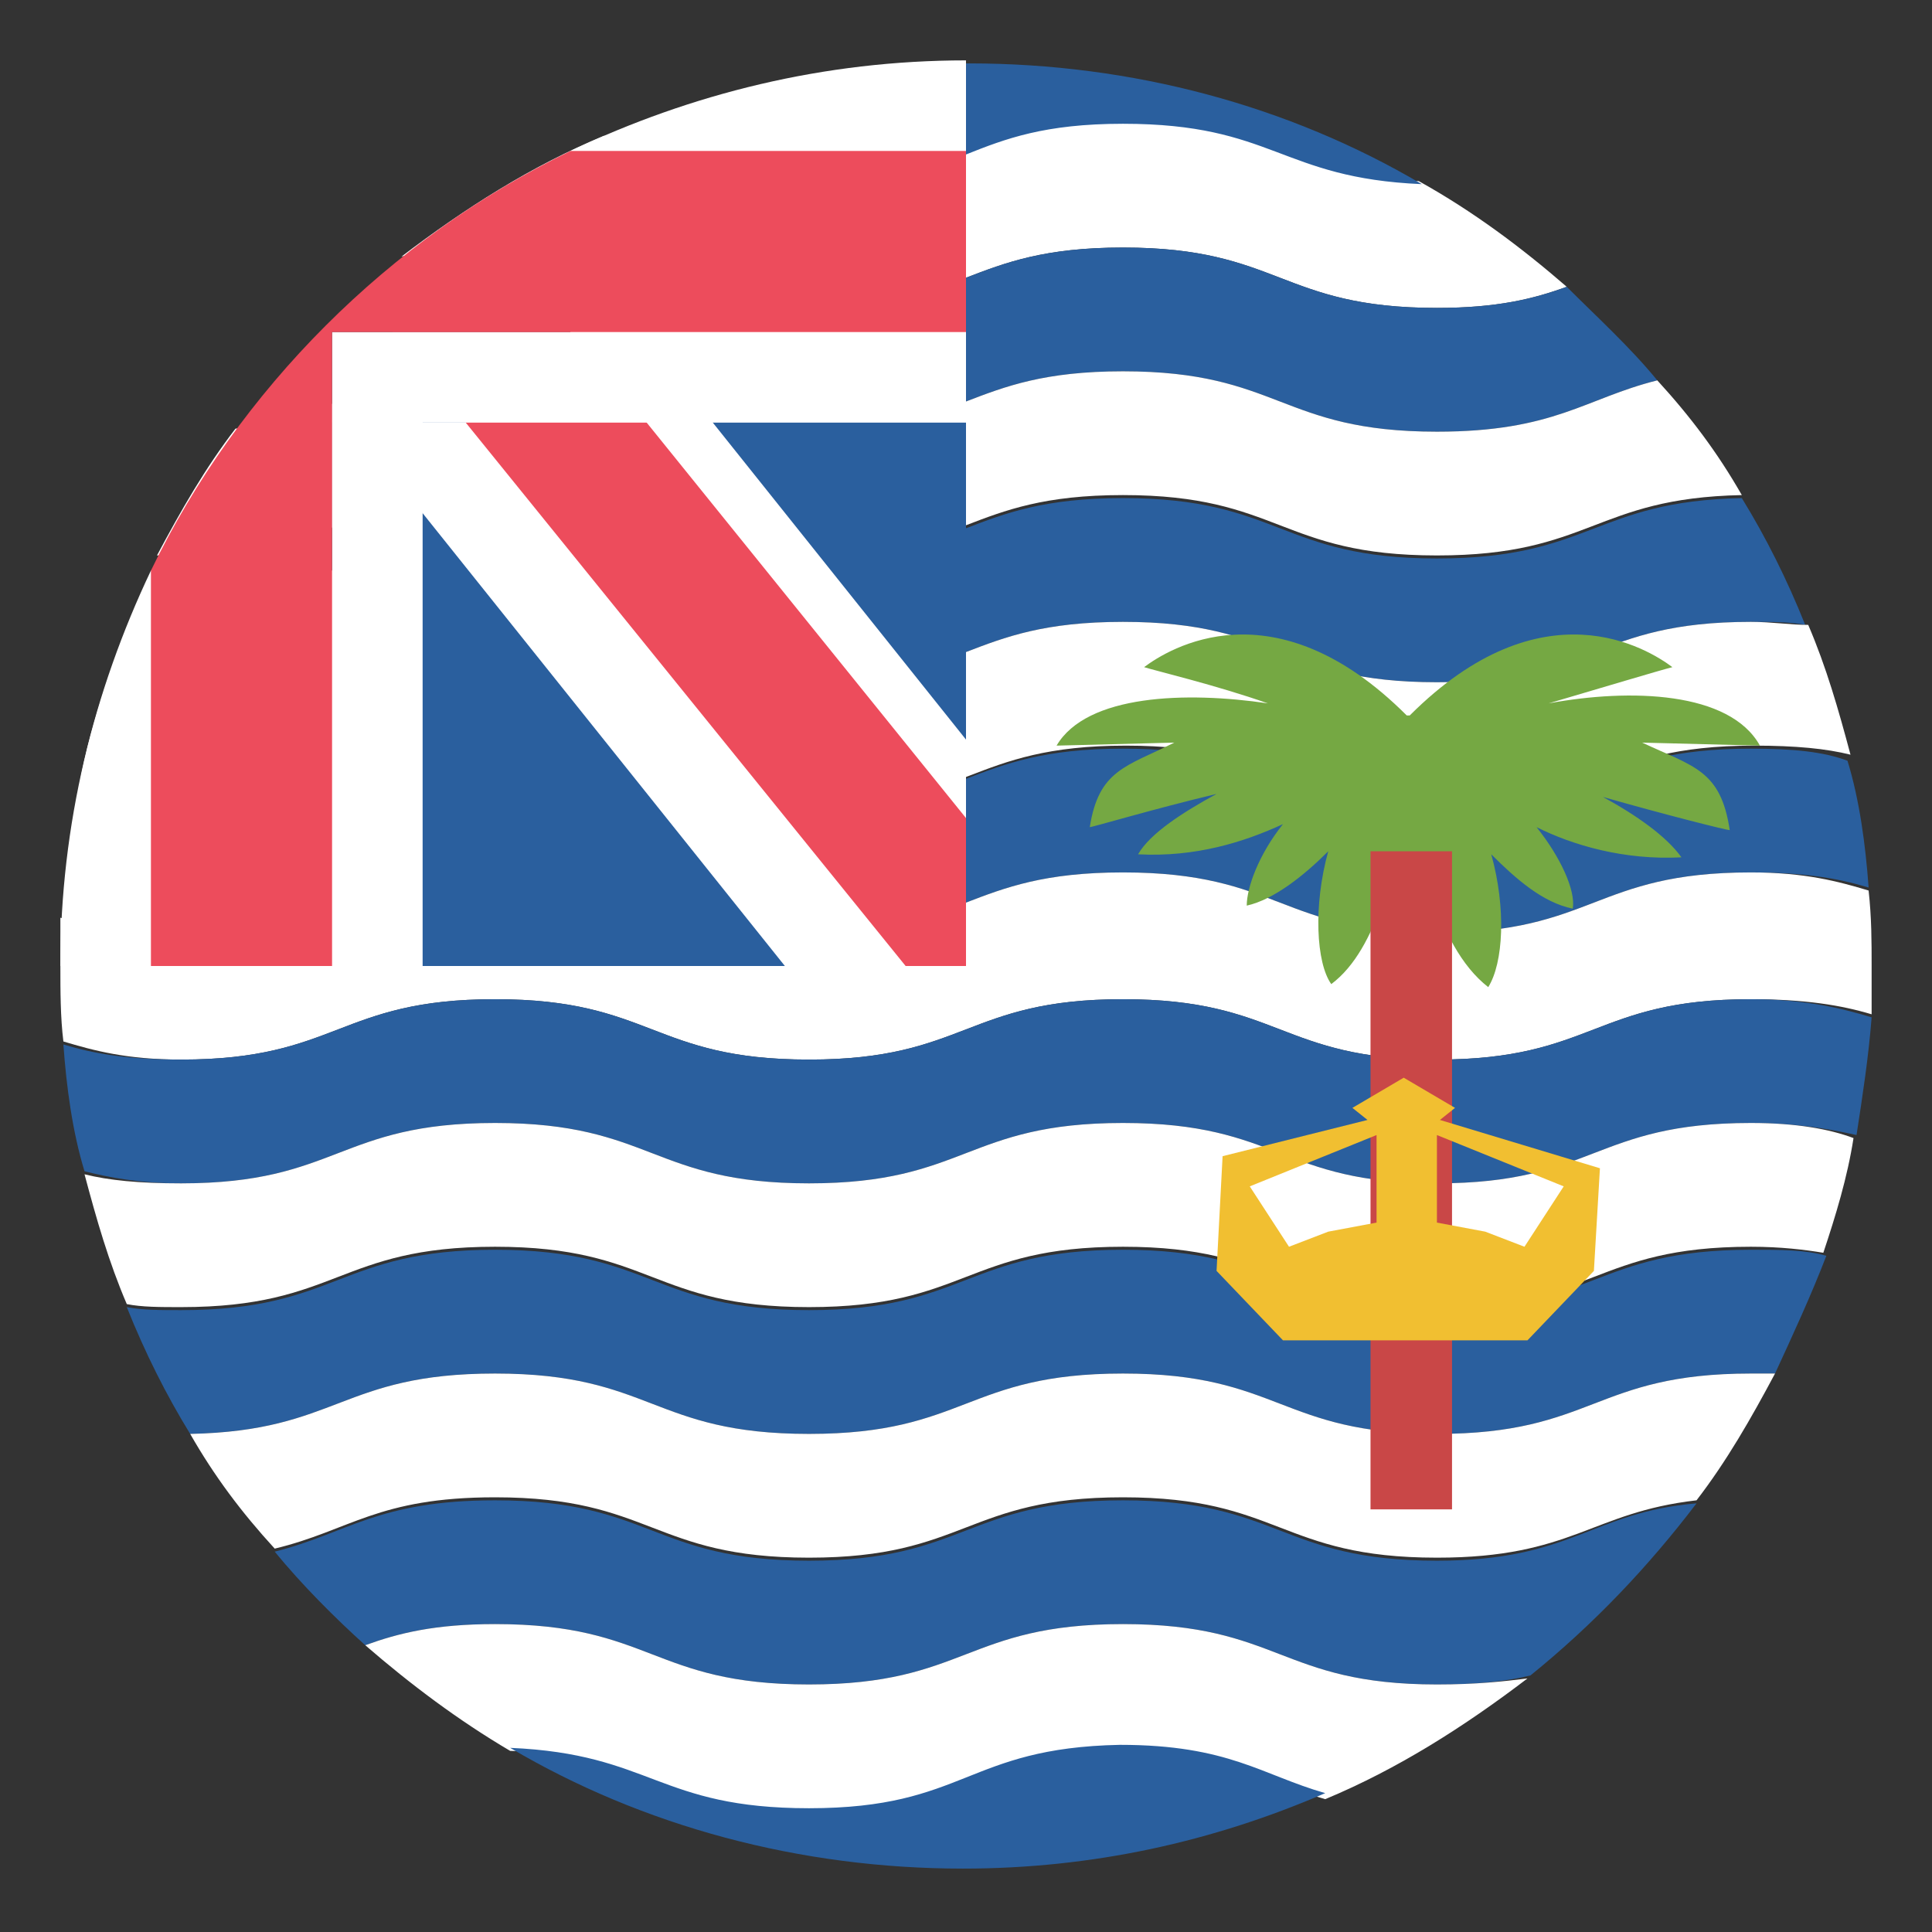
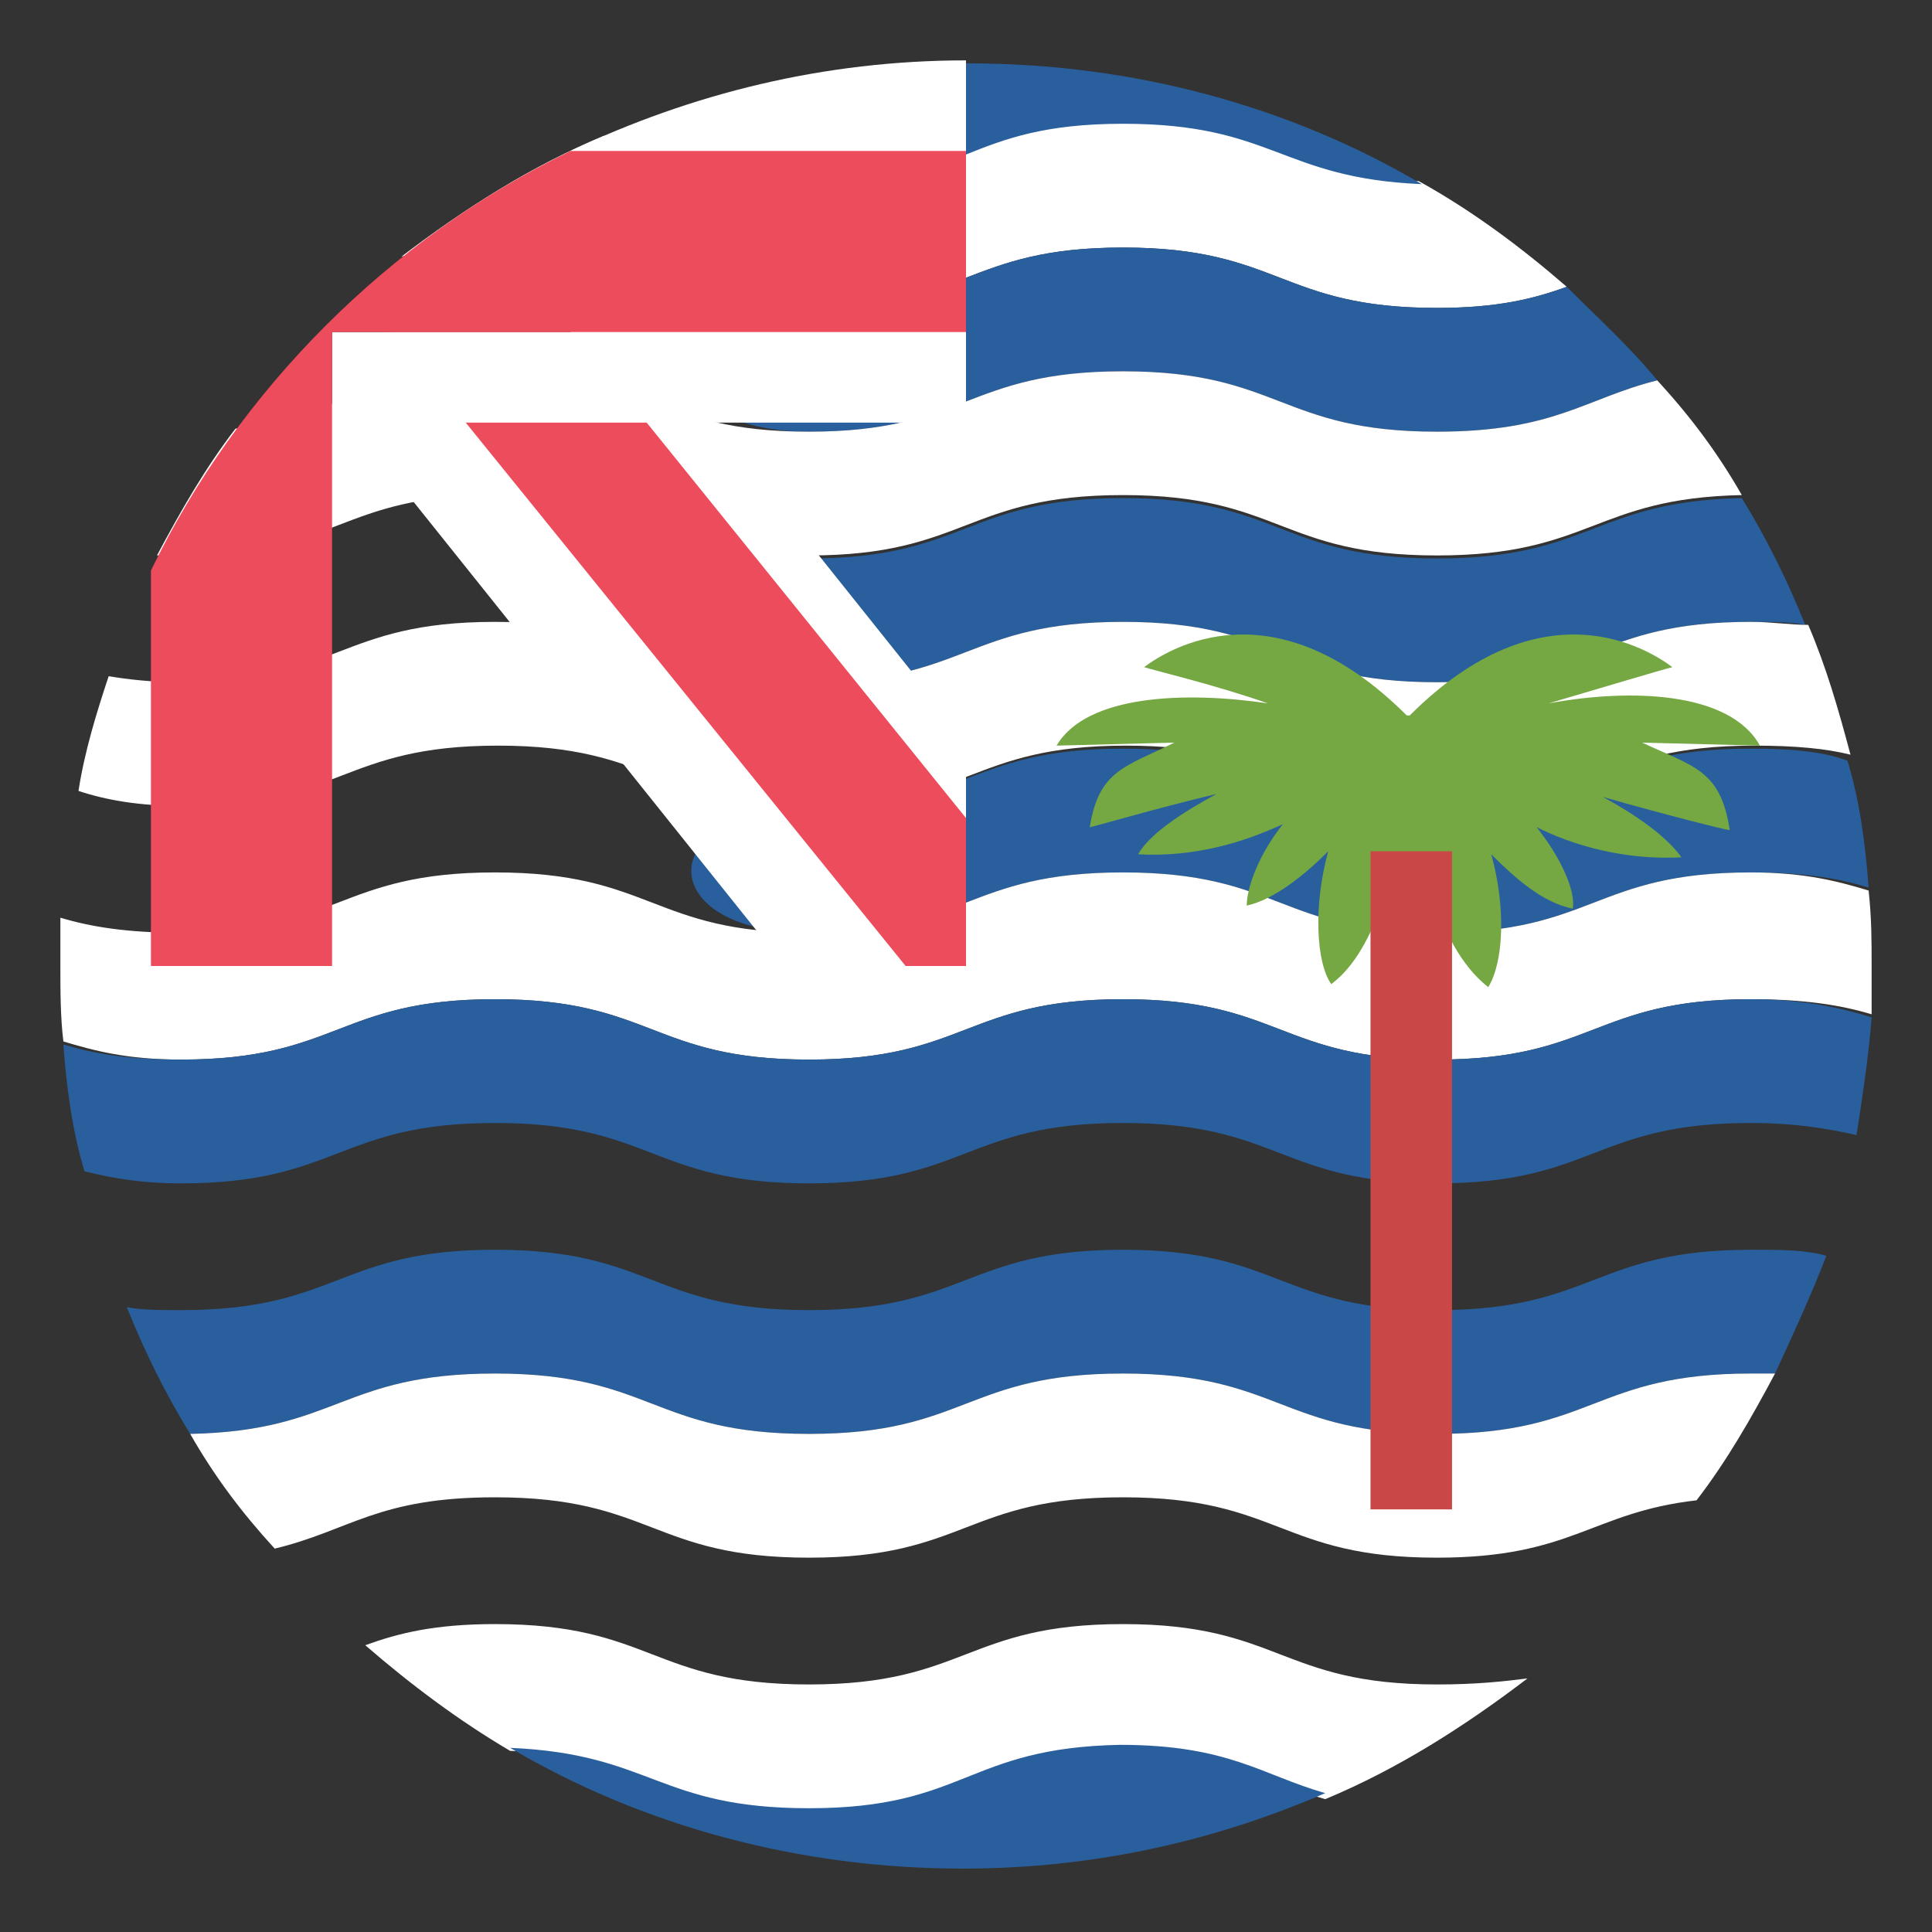
<svg xmlns="http://www.w3.org/2000/svg" width="800" height="800" viewBox="0 0 64 64">
  <rect x="0" y="0" width="64" height="64" fill="#333333" stroke="none" />
  <path fill="#fff" d="M26.8 6.1c-3.6 0-4.7-1-6.8-1.6c-2.4 1-4.6 2.4-6.7 4c.8-.2 1.8-.3 3.1-.3c5.2 0 5.2 2 10.4 2s5.2-2 10.4-2s5.2 2 10.4 2c2 0 3.2-.3 4.3-.7C50.4 8.2 48.8 7 47 6c-4.7-.1-4.8-2-9.8-2c-5.2.1-5.2 2.1-10.4 2.1" />
  <path fill="#2a5f9e" d="M47.6 10.2c-5.2 0-5.2-2-10.4-2s-5.2 2-10.4 2s-5.2 4.1 0 4.1s5.2-2 10.4-2s5.2 2 10.4 2c3.9 0 4.9-1.1 7.3-1.7c-.9-1.1-2-2.1-3-3.1c-1.1.4-2.3.7-4.3.7M37.2 4.1c5 0 5.2 1.8 9.9 2c-4.4-2.6-9.6-4-15-4c-4.3 0-8.8 4.1-5.2 4.1C32 6.1 32 4.1 37.2 4.1" />
  <path fill="#fff" d="M47.6 14.3c-5.2 0-5.2-2-10.4-2s-5.2 2-10.4 2s-5.2-2-10.4-2c-4.5 0-5.1 1.5-8.6 1.9c-1 1.3-1.8 2.7-2.6 4.2H6c5.2 0 5.2-2 10.4-2s5.2 2 10.4 2s5.2-2 10.4-2s5.2 2 10.4 2c5.1 0 5.2-1.9 10.1-2c-.8-1.4-1.7-2.6-2.8-3.8c-2.4.6-3.4 1.7-7.3 1.7" />
  <path fill="#2a5f9e" d="M47.6 18.5c-5.2 0-5.2-2-10.4-2s-5.2 2-10.4 2s-5.2 4.1 0 4.1s5.2-2 10.4-2s5.2 2 10.4 2s5.2-2 10.4-2c.7 0 1.3 0 1.8.1c-.6-1.5-1.3-2.9-2.1-4.2c-4.9.1-5 2-10.1 2" />
  <path fill="#fff" d="M58 20.6c-5.2 0-5.2 2-10.4 2s-5.2-2-10.4-2s-5.2 2-10.4 2s-5.2-2-10.4-2s-5.2 2-10.4 2c-1 0-1.8-.1-2.4-.2c-.4 1.2-.8 2.5-1 3.8c.9.3 2 .5 3.5.5c5.2 0 5.2-2 10.4-2s5.2 2 10.4 2s5.2-2 10.4-2s5.2 2 10.4 2s5.2-2 10.4-2c1.4 0 2.4.1 3.2.3c-.4-1.5-.8-2.9-1.4-4.3c-.6 0-1.2-.1-1.9-.1" />
  <path fill="#2a5f9e" d="M58 24.8c-5.2 0-5.2 2-10.4 2s-5.2-2-10.4-2s-5.2 2-10.4 2s-5.2 4.1 0 4.1s5.2-2 10.4-2s5.2 2 10.4 2s5.2-2 10.4-2c1.8 0 2.9.2 3.9.5c-.1-1.4-.3-2.9-.7-4.2c-.8-.3-1.8-.4-3.2-.4" />
  <path fill="#fff" d="M58 28.9c-5.2 0-5.2 2-10.4 2s-5.2-2-10.4-2s-5.2 2-10.4 2s-5.2-2-10.4-2s-5.2 2-10.4 2c-1.8 0-3-.2-4-.5V32c0 .8 0 1.7.1 2.5c1 .3 2.1.6 3.9.6c5.2 0 5.2-2 10.4-2s5.2 2 10.4 2s5.2-2 10.4-2s5.2 2 10.4 2s5.2-2 10.4-2c1.8 0 3 .2 4 .5V32c0-.8 0-1.6-.1-2.5c-1-.3-2.1-.6-3.9-.6" />
  <path fill="#2a5f9e" d="M58 33.1c-5.2 0-5.2 2-10.4 2s-5.2-2-10.4-2s-5.2 2-10.4 2s-5.2-2-10.4-2s-5.2 2-10.4 2c-1.8 0-2.9-.2-3.9-.5c.1 1.4.3 2.9.7 4.2c.8.2 1.8.4 3.2.4c5.2 0 5.2-2 10.4-2s5.2 2 10.4 2s5.2-2 10.4-2s5.2 2 10.4 2s5.2-2 10.4-2c1.5 0 2.6.2 3.5.4c.2-1.3.4-2.6.5-3.9c-1-.3-2.2-.6-4-.6" />
-   <path fill="#fff" d="M58 37.2c-5.2 0-5.2 2-10.4 2s-5.2-2-10.4-2s-5.2 2-10.4 2s-5.2-2-10.4-2s-5.2 2-10.4 2c-1.4 0-2.4-.1-3.2-.3c.4 1.5.8 2.9 1.4 4.3c.5.1 1.1.1 1.8.1c5.2 0 5.2-2 10.4-2s5.2 2 10.4 2s5.2-2 10.4-2s5.2 2 10.4 2s5.2-2 10.4-2c1 0 1.8.1 2.4.2c.4-1.2.8-2.5 1-3.8c-.8-.3-1.9-.5-3.4-.5" />
  <path fill="#2a5f9e" d="M58 41.4c-5.2 0-5.2 2-10.4 2s-5.2-2-10.4-2s-5.2 2-10.4 2s-5.2-2-10.4-2s-5.2 2-10.4 2c-.7 0-1.3 0-1.8-.1c.6 1.5 1.3 2.9 2.1 4.2c4.9-.1 5-2 10.1-2c5.2 0 5.2 2 10.4 2s5.2-2 10.4-2s5.2 2 10.4 2s5.2-2 10.4-2h.8c.6-1.3 1.2-2.6 1.7-3.9c-.7-.2-1.5-.2-2.5-.2" />
  <path fill="#fff" d="M58 45.5c-5.2 0-5.2 2-10.4 2s-5.2-2-10.4-2s-5.2 2-10.4 2s-5.2-2-10.4-2c-5.1 0-5.2 1.9-10.1 2c.8 1.4 1.7 2.6 2.8 3.8c2.5-.6 3.4-1.7 7.3-1.7c5.2 0 5.2 2 10.4 2s5.2-2 10.4-2s5.2 2 10.4 2c4.5 0 5.1-1.5 8.6-1.9c1-1.3 1.8-2.7 2.6-4.2z" />
-   <path fill="#2a5f9e" d="M47.6 51.7c-5.2 0-5.2-2-10.4-2s-5.2 2-10.4 2s-5.2-2-10.4-2c-3.9 0-4.9 1.1-7.3 1.7c.9 1.1 2 2.2 3 3.1c1.1-.4 2.3-.7 4.3-.7c5.2 0 5.2 2 10.4 2s5.2-2 10.4-2s5.2 2 10.4 2c1.3 0 2.3-.1 3.1-.3c2.1-1.7 3.9-3.6 5.5-5.7c-3.5.3-4.1 1.9-8.6 1.9" />
  <path fill="#fff" d="M47.6 55.8c-5.2 0-5.2-2-10.4-2s-5.2 2-10.4 2s-5.2-2-10.4-2c-2 0-3.2.3-4.3.7c1.5 1.3 3.1 2.5 4.8 3.5c4.6.1 4.8 2 9.8 2c5.2 0 5.2-2 10.4-2c3.6 0 4.7 1 6.8 1.6c2.4-1 4.6-2.4 6.7-4c-.8.1-1.7.2-3 .2" />
  <path fill="#2a5f9e" d="M26.8 59.9c-5 0-5.2-1.8-9.9-2c4.4 2.6 9.6 4 15 4c4.3 0 8.3-.9 12-2.5c-2.1-.6-3.2-1.6-6.8-1.6c-5.1.1-5.1 2.1-10.3 2.1" />
  <path fill="#75a843" d="m54.4 24.6l3.9.1c-1-1.8-4.3-1.9-7-1.4c1.7-.5 3.7-1.1 4.1-1.2c-.8-.6-4.3-2.8-8.7 1.6h-.1c-4.4-4.4-7.9-2.2-8.7-1.6c.3.1 2.4.6 4.1 1.2c-2.7-.4-6-.3-7 1.4l3.9-.1c-1.6.8-2.5.9-2.8 2.8c.1 0 2.1-.6 4.2-1.1c-1.1.6-2.2 1.3-2.6 2c1.9.1 3.5-.4 4.8-1c-.8 1-1.2 2.1-1.2 2.7c.9-.2 1.9-1 2.7-1.8c-.5 1.8-.4 3.7.1 4.4c.8-.6 1.3-1.6 1.7-2.7V31h1.7l-.1-1.5c.4 1.3 1 2.5 1.9 3.2c.5-.8.6-2.6.1-4.4c.8.8 1.7 1.6 2.7 1.8c.1-.6-.4-1.7-1.2-2.7c1.2.6 2.9 1.1 4.8 1c-.5-.7-1.5-1.4-2.6-2c2.1.6 4.1 1.1 4.2 1.1c-.3-2-1.2-2.1-2.9-2.9" />
  <path fill="#c94747" d="M45.4 28.2h2.7V50h-2.7z" />
-   <path fill="#f1bf31" d="m40.3 42.1l2.2 2.3h8.1l2.2-2.3l.2-3.4l-5.3-1.6l.5-.4l-1.7-1l-1.7 1l.5.4l-4.8 1.2zm11.5-2.8l-1.3 2l-1.3-.5l-1.6-.3v-2.9zm-10.4 0l4.2-1.7v2.9l-1.6.3l-1.3.5z" />
-   <path fill="#2a5f9e" d="M11 11h21v21H11z" />
  <g fill="#fff">
    <path d="M18.9 8.1V14h-7.3L26 32h6v-7.5z" />
-     <path d="M11 18.9H5c-1.9 4-3 8.4-3 13.1h12V13.9h-3z" />
  </g>
  <path fill="#ed4c5c" d="M32 27.1L19 11h-6l17 21h2z" />
  <path fill="#fff" d="M18.9 5v6H11v3h21V2c-4.7 0-9.1 1.1-13.1 3" />
  <path fill="#ed4c5c" d="M32 5H18.9c-6 2.9-11 7.9-13.9 13.9V32h6V11h21z" />
</svg>